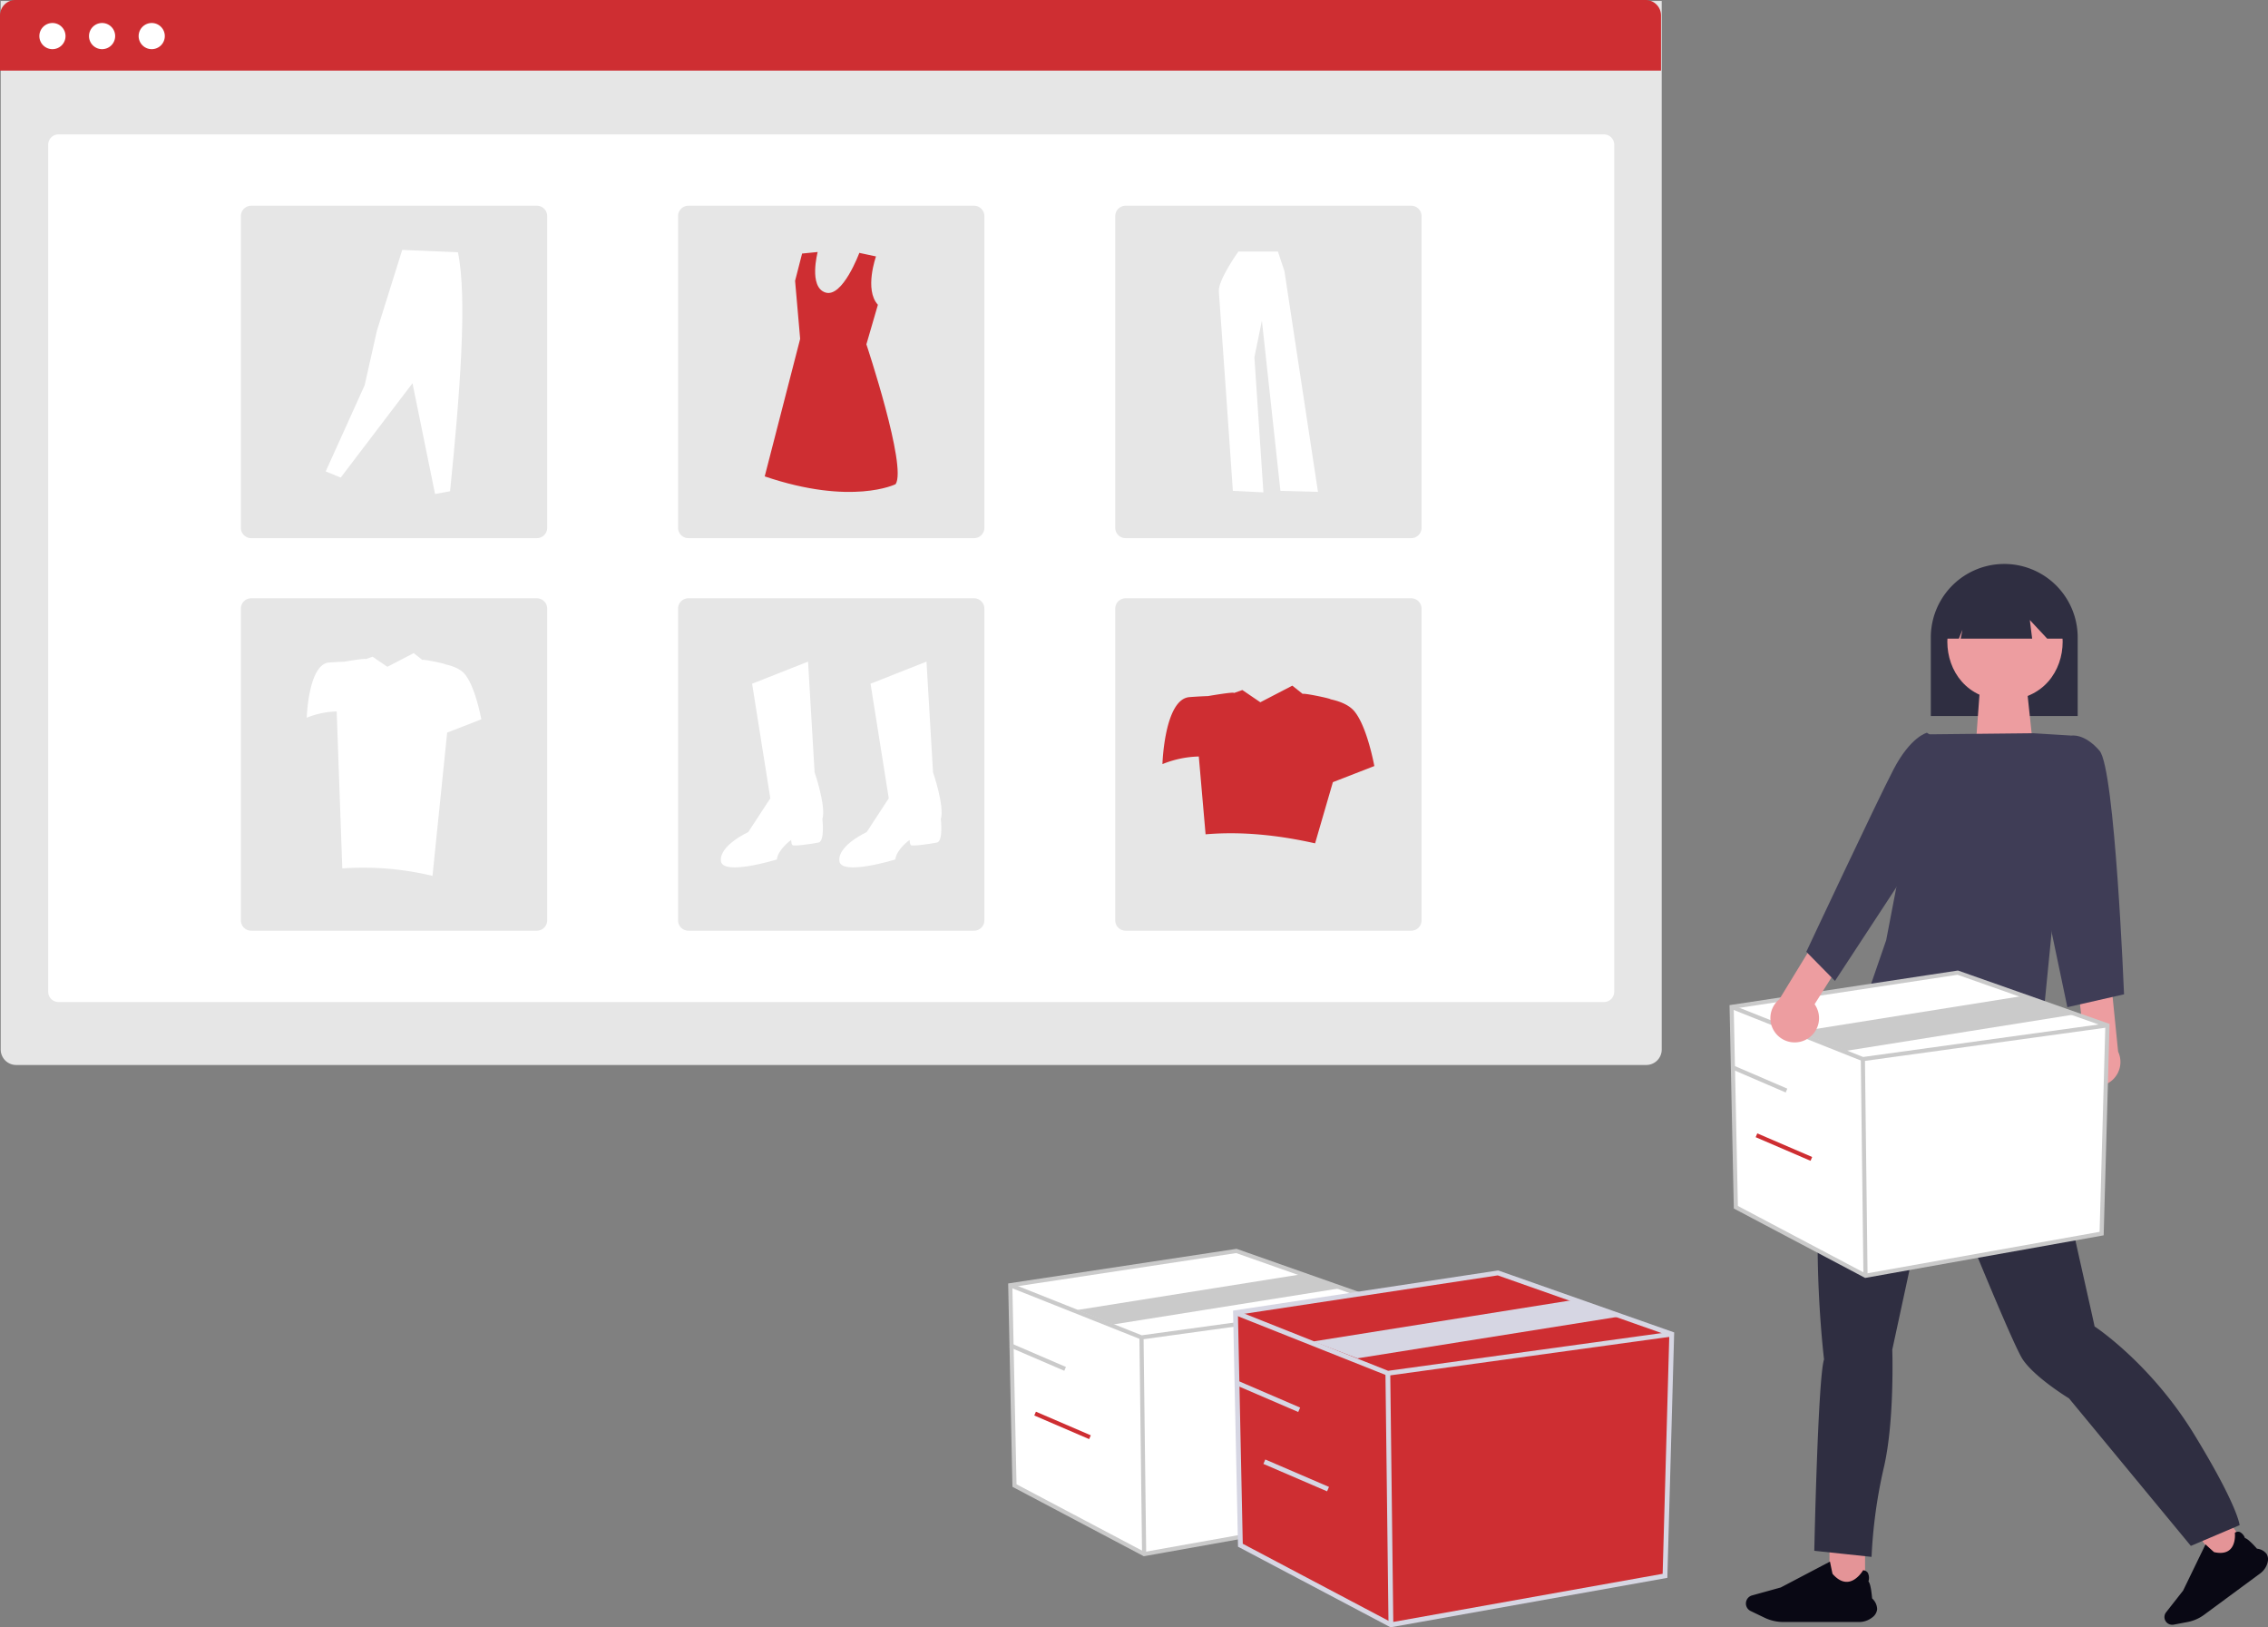
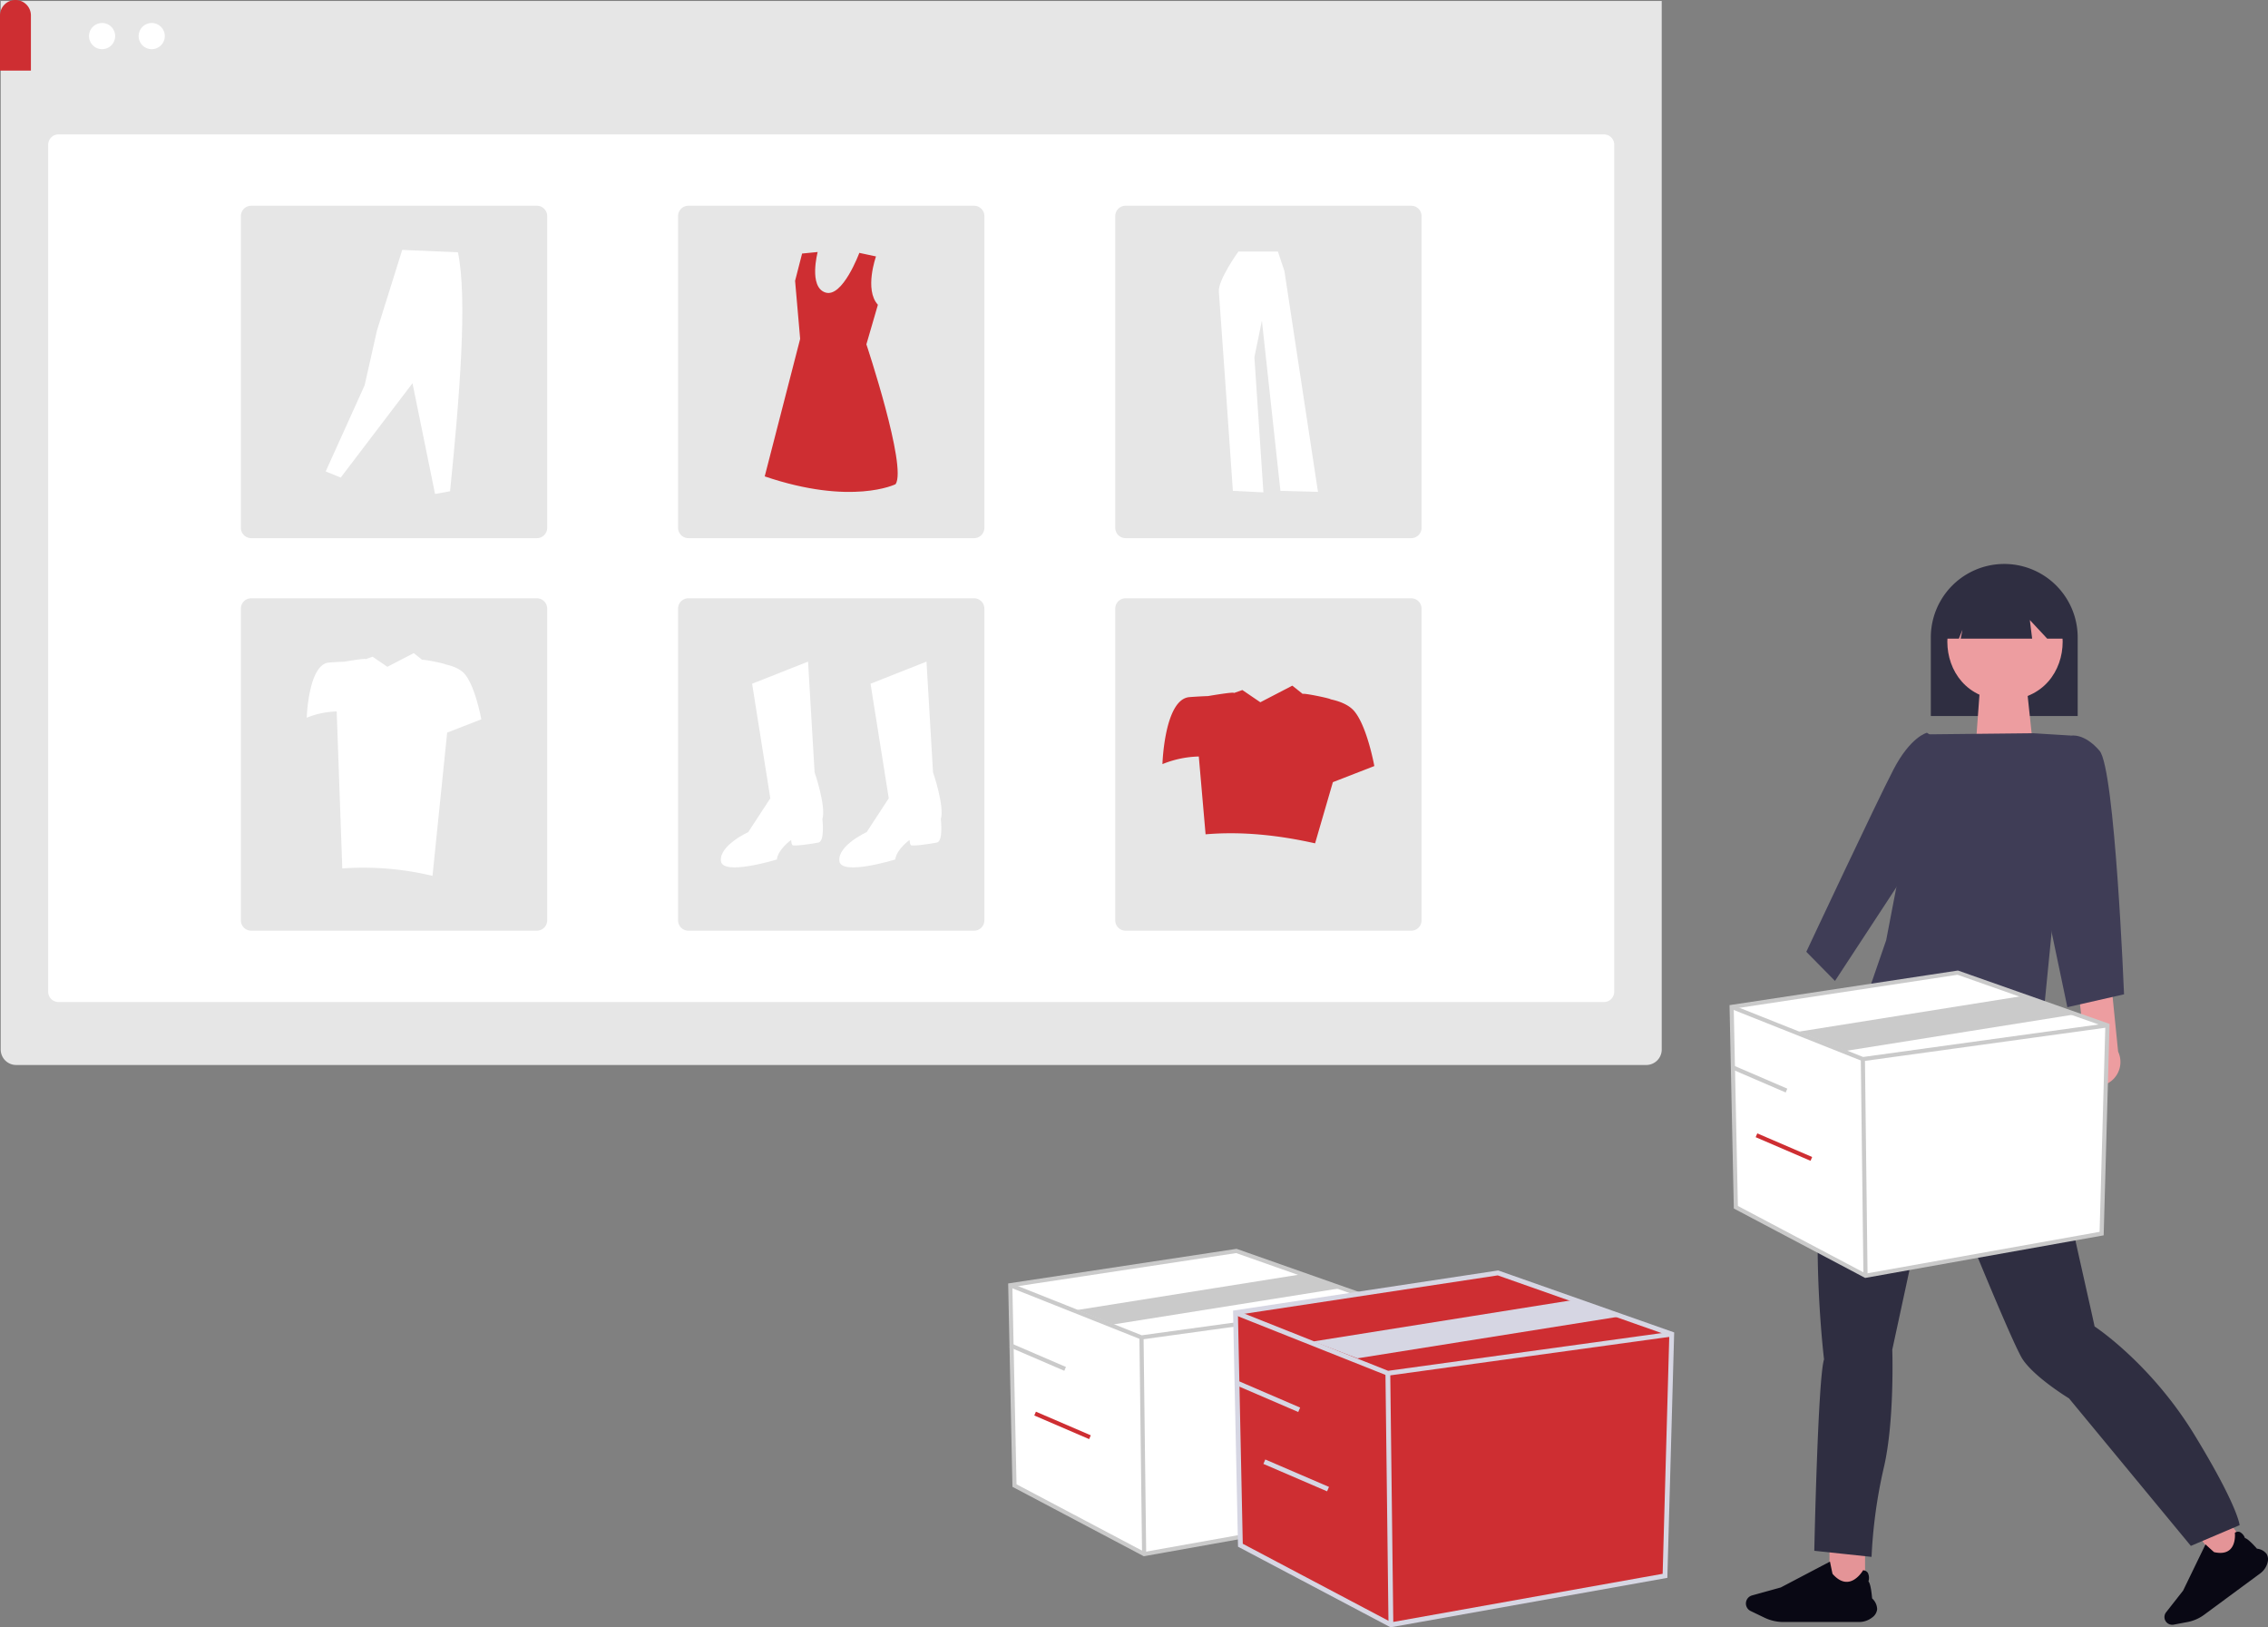
<svg xmlns="http://www.w3.org/2000/svg" width="799.949" height="573.828" viewBox="0 0 799.949 573.828" role="img">
  <rect x="0" y="0" width="799.949" height="573.828" fill="#808080" stroke="none" />
  <g transform="translate(-520.438 -224.258)">
    <rect width="12.541" height="16.603" transform="translate(1165.727 768.204)" fill="#e49497" />
    <path d="M173.286,432.384A4.1,4.1,0,0,0,175,429.5a5.283,5.283,0,0,0-1.773-3.811c-.027-.381-.417-5.14-1.294-5.991a4.148,4.148,0,0,0-.213-3.04,2.134,2.134,0,0,0-1.64-.9h-.035l-.018.027c-.018.035-2.136,3.714-5.318,4.033-1.826.186-3.652-.753-5.433-2.792-.062-.151-.567-2.632-.9-4.272V412.7l-17.363,9.12-10.139,2.81a2.95,2.95,0,0,0-.487,5.5l4.919,2.366a15.429,15.429,0,0,0,6.621,1.507H168.6a7.445,7.445,0,0,0,4.68-1.622Z" transform="translate(1007.526 362.217)" fill="#090814" />
    <rect width="11.584" height="11.584" transform="matrix(0.805, -0.593, 0.593, 0.805, 1296.74, 766.98)" fill="#e49497" />
    <path d="M54.715,392.628a3.782,3.782,0,0,0-.3-3.086,4.854,4.854,0,0,0-3.406-1.858c-.229-.27-3.127-3.586-4.241-3.741a3.806,3.806,0,0,0-1.817-2.145,1.953,1.953,0,0,0-1.711.237l-.025.016v.033s.45,3.93-1.744,5.919c-1.253,1.138-3.127,1.441-5.567.9-.131-.074-1.867-1.646-3-2.693l-.049-.041-7.9,16.292-6,7.646a2.727,2.727,0,0,0-.049,3.3,2.757,2.757,0,0,0,2.7,1.064l4.953-.941a14.282,14.282,0,0,0,5.755-2.505L52.136,396.41a6.909,6.909,0,0,0,2.6-3.774Z" transform="translate(1265.489 382.685)" fill="#090814" />
    <g transform="translate(520.438 224.258)">
      <path d="M0,0H585.859V369.758a5.452,5.452,0,0,1-5.452,5.452H5.452A5.452,5.452,0,0,1,0,369.758Z" transform="translate(0.25 0.332)" fill="#e6e6e6" />
      <path d="M3.635,0H548.719a3.635,3.635,0,0,1,3.635,3.635V302.317a3.635,3.635,0,0,1-3.635,3.635H3.635A3.635,3.635,0,0,1,0,302.317V3.635A3.635,3.635,0,0,1,3.635,0Z" transform="translate(17.003 47.392)" fill="#fff" />
-       <path d="M5.452,0H580.407a5.452,5.452,0,0,1,5.452,5.452V24.889H0V5.452A5.452,5.452,0,0,1,5.452,0Z" fill="#CE2E32" />
-       <path d="M4.613,0A4.613,4.613,0,1,1,0,4.613,4.613,4.613,0,0,1,4.613,0Z" transform="translate(13.883 8.112)" fill="#fff" />
+       <path d="M5.452,0a5.452,5.452,0,0,1,5.452,5.452V24.889H0V5.452A5.452,5.452,0,0,1,5.452,0Z" fill="#CE2E32" />
      <path d="M4.613,0A4.613,4.613,0,1,1,0,4.613,4.613,4.613,0,0,1,4.613,0Z" transform="translate(31.393 8.112)" fill="#fff" />
      <path d="M4.613,0A4.613,4.613,0,1,1,0,4.613,4.613,4.613,0,0,1,4.613,0Z" transform="translate(48.903 8.112)" fill="#fff" />
      <path d="M3.635,0H104.4a3.635,3.635,0,0,1,3.635,3.635V113.571a3.635,3.635,0,0,1-3.635,3.635H3.635A3.635,3.635,0,0,1,0,113.571V3.635A3.635,3.635,0,0,1,3.635,0Z" transform="translate(84.963 72.557)" fill="#e6e6e6" />
      <path d="M3.635,0H104.4a3.635,3.635,0,0,1,3.635,3.635V113.571a3.635,3.635,0,0,1-3.635,3.635H3.635A3.635,3.635,0,0,1,0,113.571V3.635A3.635,3.635,0,0,1,3.635,0Z" transform="translate(239.163 72.557)" fill="#e6e6e6" />
      <path d="M3.635,0H104.4a3.635,3.635,0,0,1,3.635,3.635V113.571a3.635,3.635,0,0,1-3.635,3.635H3.635A3.635,3.635,0,0,1,0,113.571V3.635A3.635,3.635,0,0,1,3.635,0Z" transform="translate(393.361 72.557)" fill="#e6e6e6" />
      <path d="M3.635,0H104.4a3.635,3.635,0,0,1,3.635,3.635V113.571a3.635,3.635,0,0,1-3.635,3.635H3.635A3.635,3.635,0,0,1,0,113.571V3.635A3.635,3.635,0,0,1,3.635,0Z" transform="translate(84.963 210.977)" fill="#e6e6e6" />
      <path d="M3.635,0H104.4a3.635,3.635,0,0,1,3.635,3.635V113.571a3.635,3.635,0,0,1-3.635,3.635H3.635A3.635,3.635,0,0,1,0,113.571V3.635A3.635,3.635,0,0,1,3.635,0Z" transform="translate(239.163 210.977)" fill="#e6e6e6" />
      <path d="M3.635,0H104.4a3.635,3.635,0,0,1,3.635,3.635V113.571a3.635,3.635,0,0,1-3.635,3.635H3.635A3.635,3.635,0,0,1,0,113.571V3.635A3.635,3.635,0,0,1,3.635,0Z" transform="translate(393.361 210.977)" fill="#e6e6e6" />
      <path d="M451.257,398.8l19.739-7.8,2.3,39.019s4.131,11.935,2.754,16.526c0,0,.918,7.8-1.378,8.263s-8.723,1.378-9.178.918-.459-1.836-.459-1.836-4.591,3.213-5.05,6.885c0,0-19.28,5.967-19.739.459s9.639-10.1,9.639-10.1l7.8-11.935Z" transform="translate(-185.983 -157.699)" fill="#fff" />
      <path d="M497.229,398.8l19.736-7.8,2.3,39.019s4.131,11.935,2.754,16.526c0,0,.918,7.8-1.378,8.263s-8.723,1.378-9.178.918-.459-1.836-.459-1.836-4.591,3.213-5.05,6.885c0,0-19.28,5.967-19.739.459s9.639-10.1,9.639-10.1l7.8-11.935Z" transform="translate(-190.18 -157.699)" fill="#fff" />
      <path d="M496.516,233.611s-4.2,11.744.667,17.04l-4.06,13.951s14.425,43.274,10.3,49.319c0,0-15.386,7.693-46.162-2.748l12.5-48.494-1.786-20.469,2.473-9.617,5.495-.545s-3.3,12.364,2.748,14.287,11.941-13.978,11.941-13.978Z" transform="translate(-187.539 -143.186)" fill="#CE2E32" />
      <path d="M286.858,309.346l5.3,2.17,25.314-33.27,7.956,39.056,5.3-.964c3.4-33.672,6.179-68.016,2.772-84.26l-19.649-.844-8.92,28.452-4.34,19.287Z" transform="translate(-171.98 -143.112)" fill="#fff" />
      <path d="M640.422,231.87s-7.239,10.063-6.885,14.124,4.943,70.267,4.943,70.267l10.77.53-3.18-47.668,2.648-12.888,6.533,60.027,13.242.353-11.829-77.858-2.3-6.885Z" transform="translate(-203.632 -143.17)" fill="#fff" />
      <path d="M679.336,409.368c-1.922-2.306-5.226-3.553-8.4-4.227.091-.288-9.649-2.3-9.814-1.886l-3.672-2.925-11.283,5.858-6.34-4.316-2.945,1.045c.12-.52-9.142,1.085-9.142,1.085-1.769.064-4.029.174-6.559.369-8.859.682-9.541,23.626-9.541,23.626a36.213,36.213,0,0,1,12.824-2.685l2.394,27.443c12.316-1.056,25.232.173,38.62,3.18l6.278-21.572,14.62-5.686S683.879,414.819,679.336,409.368Z" transform="translate(-201.634 -158.551)" fill="#CE2E32" />
      <path d="M335.274,395.147c-1.584-1.9-4.305-2.928-6.92-3.483.078-.238-7.95-1.9-8.087-1.554l-3.026-2.41-9.3,4.827-5.224-3.556-2.426.861c.1-.428-7.533.893-7.533.893-1.454.053-3.32.144-5.4.3-7.3.562-7.861,19.465-7.861,19.465a29.838,29.838,0,0,1,10.567-2.213l1.973,55.352a104.6,104.6,0,0,1,31.818,2.621l5.172-50.514,12.047-4.684S339.017,399.64,335.274,395.147Z" transform="translate(-171.308 -157.398)" fill="#fff" />
    </g>
    <path d="M909.888,406.722h51.8V379.007a25.9,25.9,0,1,0-51.8,0Z" transform="translate(291.573 70.018)" fill="#2f2e41" />
    <path d="M944.609,535.111l.86,4.3s2.579,2.579,1.289,3.868-.86,7.308-.86,7.308c.721,10.973,15.06,72.638,17.624,84.681,0,0,19.773,12.9,35.247,38.256s15.9,31.809,15.9,31.809l-17.191,7.309L954.5,660.627s-12.036-7.308-16.335-13.755S907.212,573.8,907.212,573.8l-15.048,69.636s.86,25.361-3.009,41.7a174.944,174.944,0,0,0-4.3,31.379l-20.2-2.149s1.289-61.039,3.439-67.487c0,0-9.027-74.364,9.027-104.024l14.55-38.79,14.25-5.485Z" transform="translate(295.703 56.737)" fill="#2f2e41" />
    <path d="M1.73,0H18.382L20.9,23.626H0Z" transform="translate(1217.01 467.554)" fill="#ed9da0" />
    <path d="M936.638,360.565c-27.122.463-27.117,40.807,0,41.266C963.758,401.367,963.754,361.024,936.638,360.565Z" transform="translate(290.987 69.337)" fill="#ed9da0" />
    <path d="M915.711,379.63h4.61l1.255-3.139-.628,3.139h25.212l-.818-6.567,6.128,6.567h6.113v-3.558a20.935,20.935,0,1,0-41.869-.03v.03Z" transform="translate(291.041 69.834)" fill="#2f2e41" />
    <path d="M905.939,419.194l37.876-.4,13.375.819L946.362,529.486s-59.937-3.163-59.974-21.458L892,491.771Z" transform="translate(293.718 64.021)" fill="#3f3d56" />
    <path d="M966.535,548.641a8.521,8.521,0,0,1,2.454-12.833l-2.227-19.343,11.425-4.221,2.762,27.362a8.567,8.567,0,0,1-14.413,9.035Z" transform="translate(286.576 55.489)" fill="#ed9da0" />
    <path d="M956.248,429.156l6.743-9.426s4.615-1.024,10.067,5.337,8.633,85.872,8.633,85.872L961.7,515.482l-11.813-56.339Z" transform="translate(287.921 63.941)" fill="#3f3d56" />
    <path d="M672.135,389.525l1.487,70.639,45.73,24.167,83.28-14.872,2.045-73.428-52.794-18.59Z" transform="translate(459.069 189.796)" fill="#fff" />
    <path d="M879.6,619.276l-46.332-24.484-1.51-71.711,80.563-12.207.172.06,53.3,18.767-2.076,74.555ZM834.705,593.9l45.128,23.848,82.448-14.723,2.013-72.3-52.12-18.352-78.935,11.96Z" transform="translate(298.707 55.614)" fill="#cacaca" />
    <path d="M718.3,409.823l-.179-.071-46.287-18.4.539-1.357,46.109,18.332,86.065-11.87.2,1.447Z" transform="translate(459.097 188.65)" fill="#cacaca" />
    <rect width="1.461" height="76.408" transform="translate(1176.763 597.737) rotate(-0.697)" fill="#cacaca" />
    <path d="M714.859,405.826l-16.685-6.764,80.324-12.8,16.686,6.763Z" transform="translate(456.692 188.991)" fill="#cacaca" />
    <rect width="1.461" height="21.069" transform="translate(1130.916 601.159) rotate(-66.705)" fill="#cacaca" />
    <rect width="1.461" height="21.069" transform="translate(1139.679 625.258) rotate(-66.705)" fill="#CE2E32" />
    <path d="M392.135,497.525l1.487,70.639,45.73,24.167,83.28-14.872,2.045-73.428-52.794-18.59Z" transform="translate(484.634 179.935)" fill="#fff" />
    <path d="M599.6,727.276l-46.332-24.484-1.51-71.711,80.563-12.207.172.06,53.3,18.767-2.076,74.555ZM554.705,701.9l45.128,23.848,82.448-14.723,2.013-72.3-52.12-18.352-78.935,11.96Z" transform="translate(324.272 45.753)" fill="#cacaca" />
    <path d="M438.3,517.823l-.179-.071-46.287-18.4.539-1.357,46.109,18.332,86.065-11.87.2,1.447Z" transform="translate(484.661 178.79)" fill="#cacaca" />
    <rect width="1.461" height="76.408" transform="translate(922.326 695.877) rotate(-0.697)" fill="#cacaca" />
    <path d="M430.818,512.163l-12.644-5.1,80.324-12.8,12.643,5.1Z" transform="translate(482.257 179.13)" fill="#cacaca" />
    <rect width="1.461" height="21.069" transform="translate(876.479 699.298) rotate(-66.705)" fill="#cacaca" />
    <rect width="1.461" height="21.069" transform="translate(885.242 723.397) rotate(-66.705)" fill="#CE2E32" />
    <path d="M479.563,507.988l1.727,82,53.085,28.053,96.675-17.263,2.374-85.239-61.285-21.58Z" transform="translate(476.652 179.158)" fill="#CE2E32" />
    <path d="M694.587,753.1,640.8,724.676l-1.753-83.244,93.521-14.17.2.07,61.868,21.785-2.41,86.546Zm-52.11-29.456,52.387,27.684,95.709-17.091,2.337-83.931-60.5-21.3-91.63,13.883Z" transform="translate(316.301 44.987)" fill="#d6d6e3" />
    <path d="M533.158,531.552l-.207-.083-53.733-21.363.626-1.576,53.525,21.281,99.907-13.779.232,1.679Z" transform="translate(476.683 177.827)" fill="#d6d6e3" />
    <rect width="1.696" height="88.698" transform="translate(1009.1 708.524) rotate(-0.697)" fill="#d6d6e3" />
    <path d="M525.327,525.02l-15.537-5.96L603.033,504.2l15.538,5.96Z" transform="translate(473.892 178.223)" fill="#d6d6e3" />
    <rect width="1.695" height="24.458" transform="translate(955.879 712.495) rotate(-66.705)" fill="#d6d6e3" />
    <rect width="1.695" height="24.458" transform="translate(966.051 740.469) rotate(-66.705)" fill="#d6d6e3" />
-     <path d="M859.874,534.047a8.521,8.521,0,0,0,3.338-12.631l10.379-16.475-8.473-8.749-14.331,23.471a8.567,8.567,0,0,0,9.087,14.385Z" transform="translate(297.258 56.954)" fill="#ed9da0" />
    <path d="M911.548,423.508l-7.436-4.9s-5.738,1.287-11.841,13.025-30.714,64.219-30.714,64.219l10.117,10.268,26.988-41.172Z" transform="translate(295.986 64.038)" fill="#3f3d56" />
  </g>
</svg>